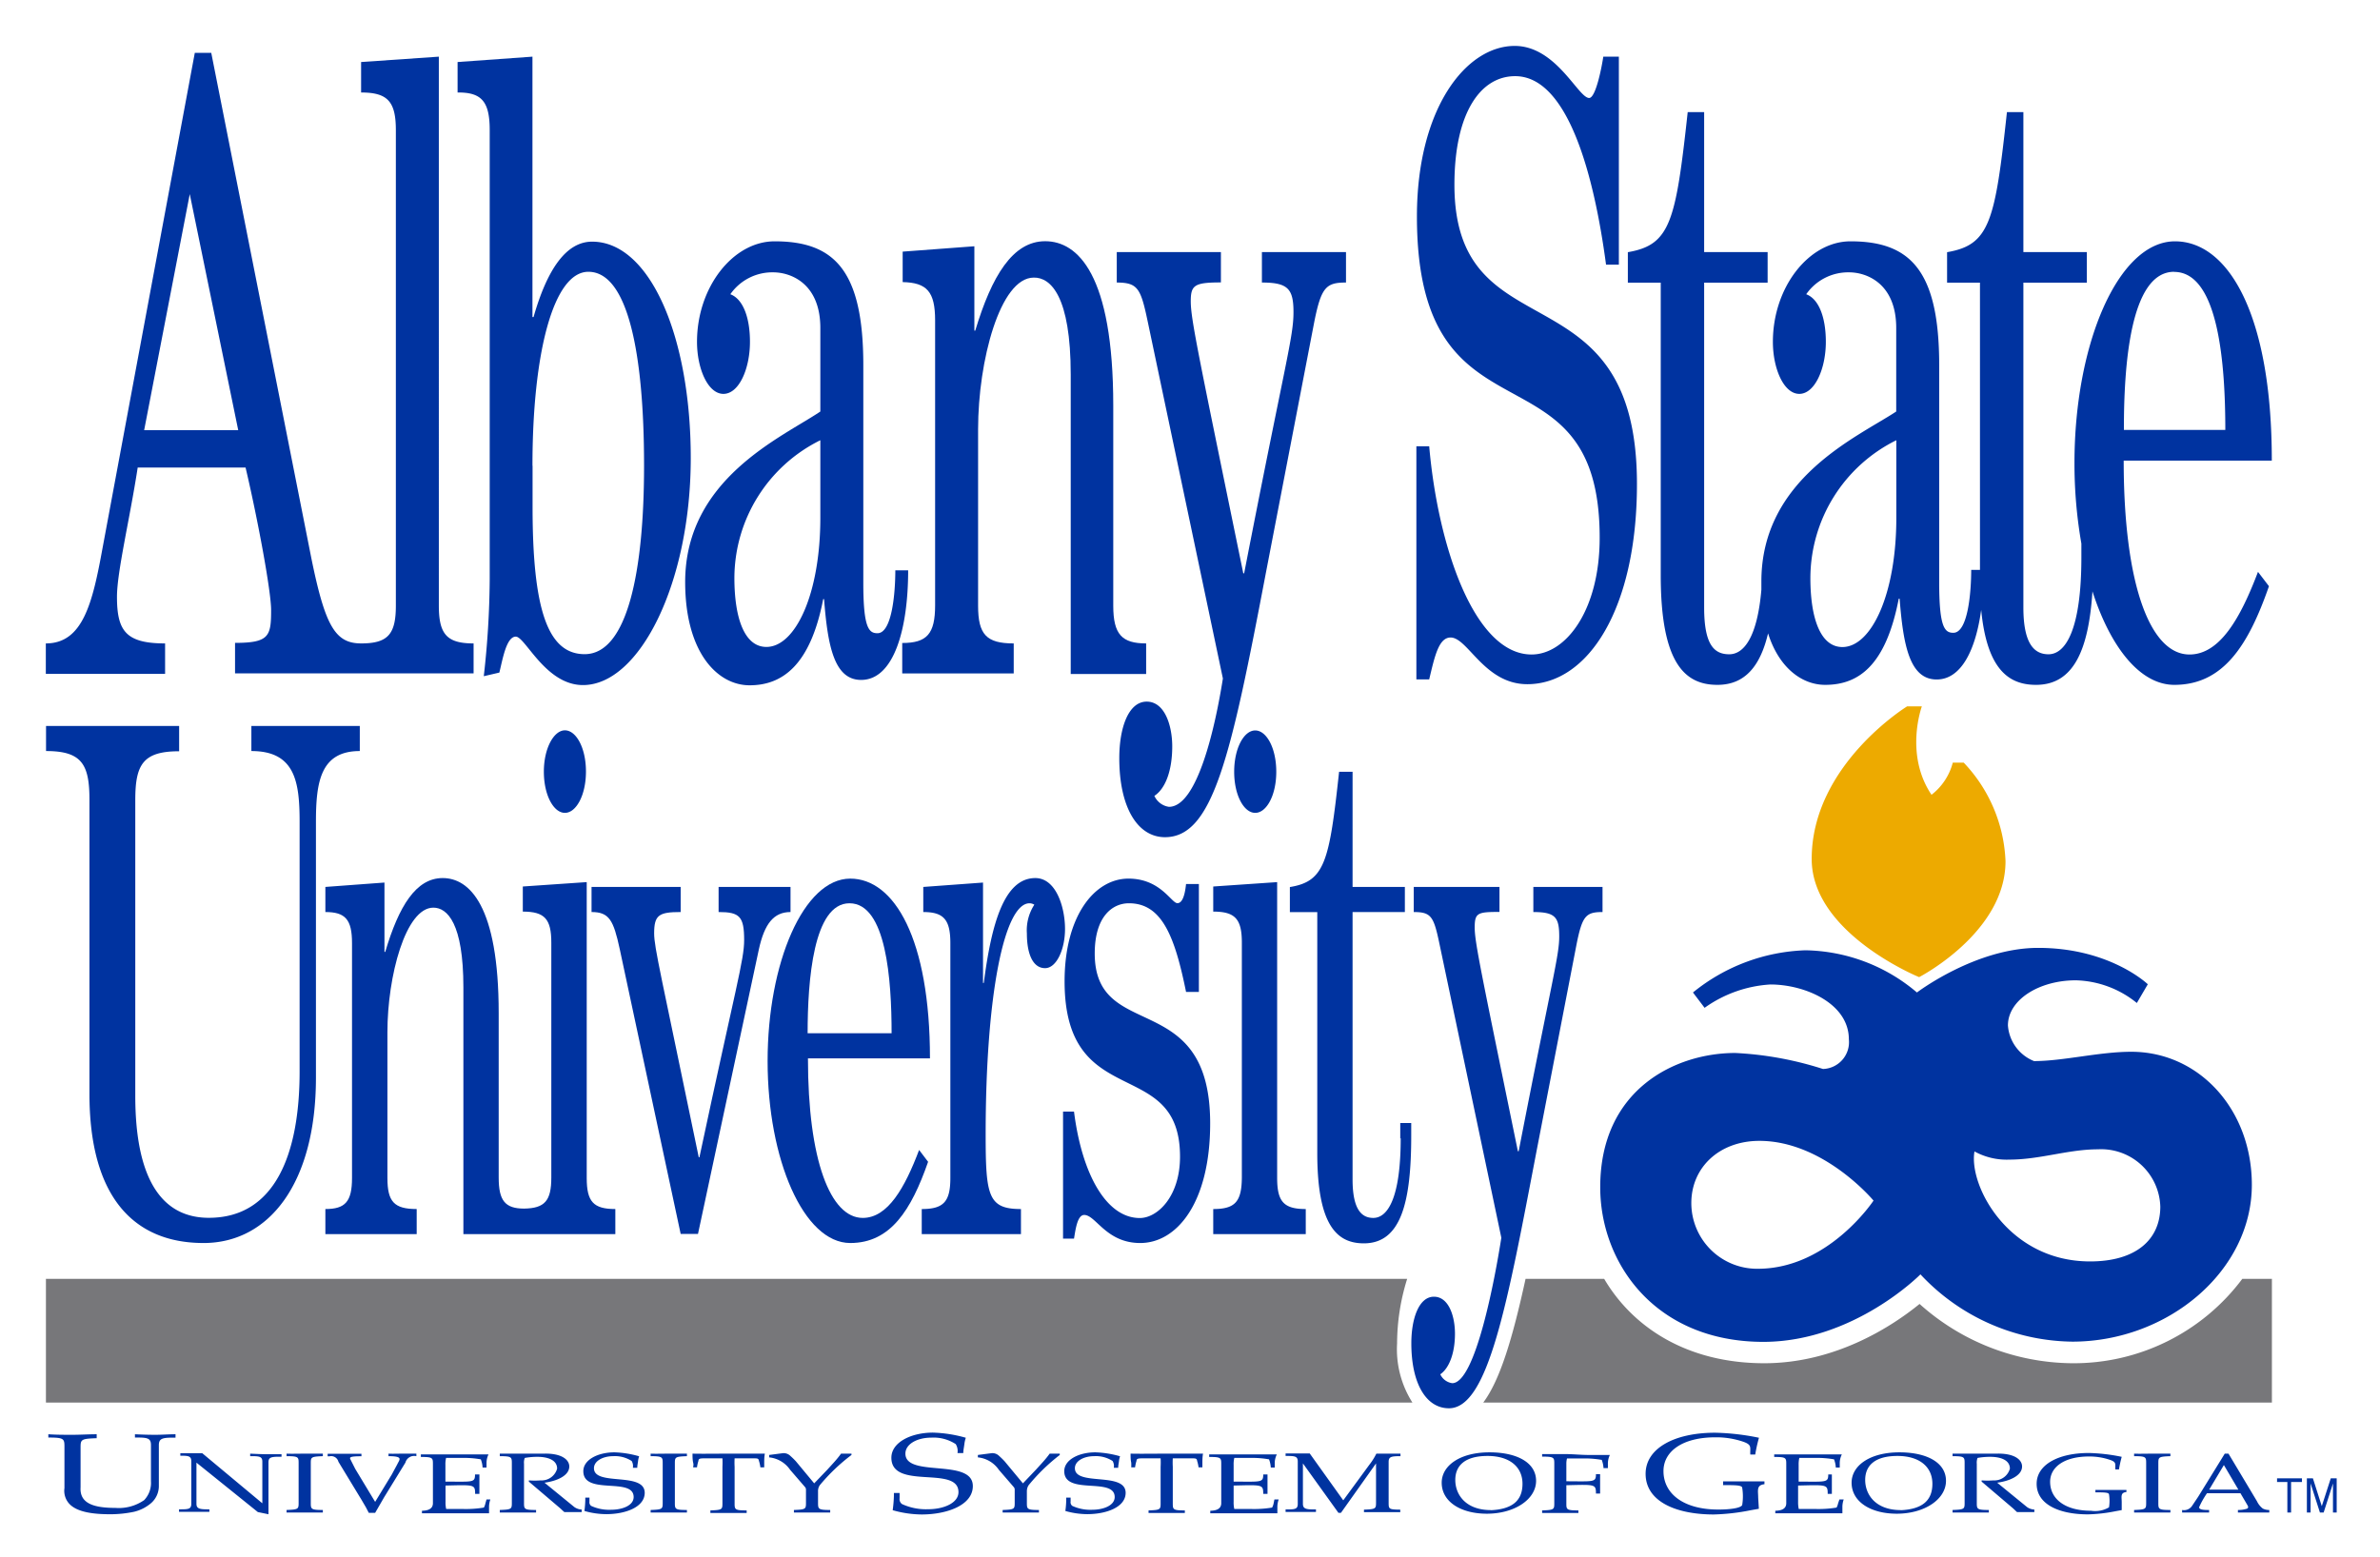
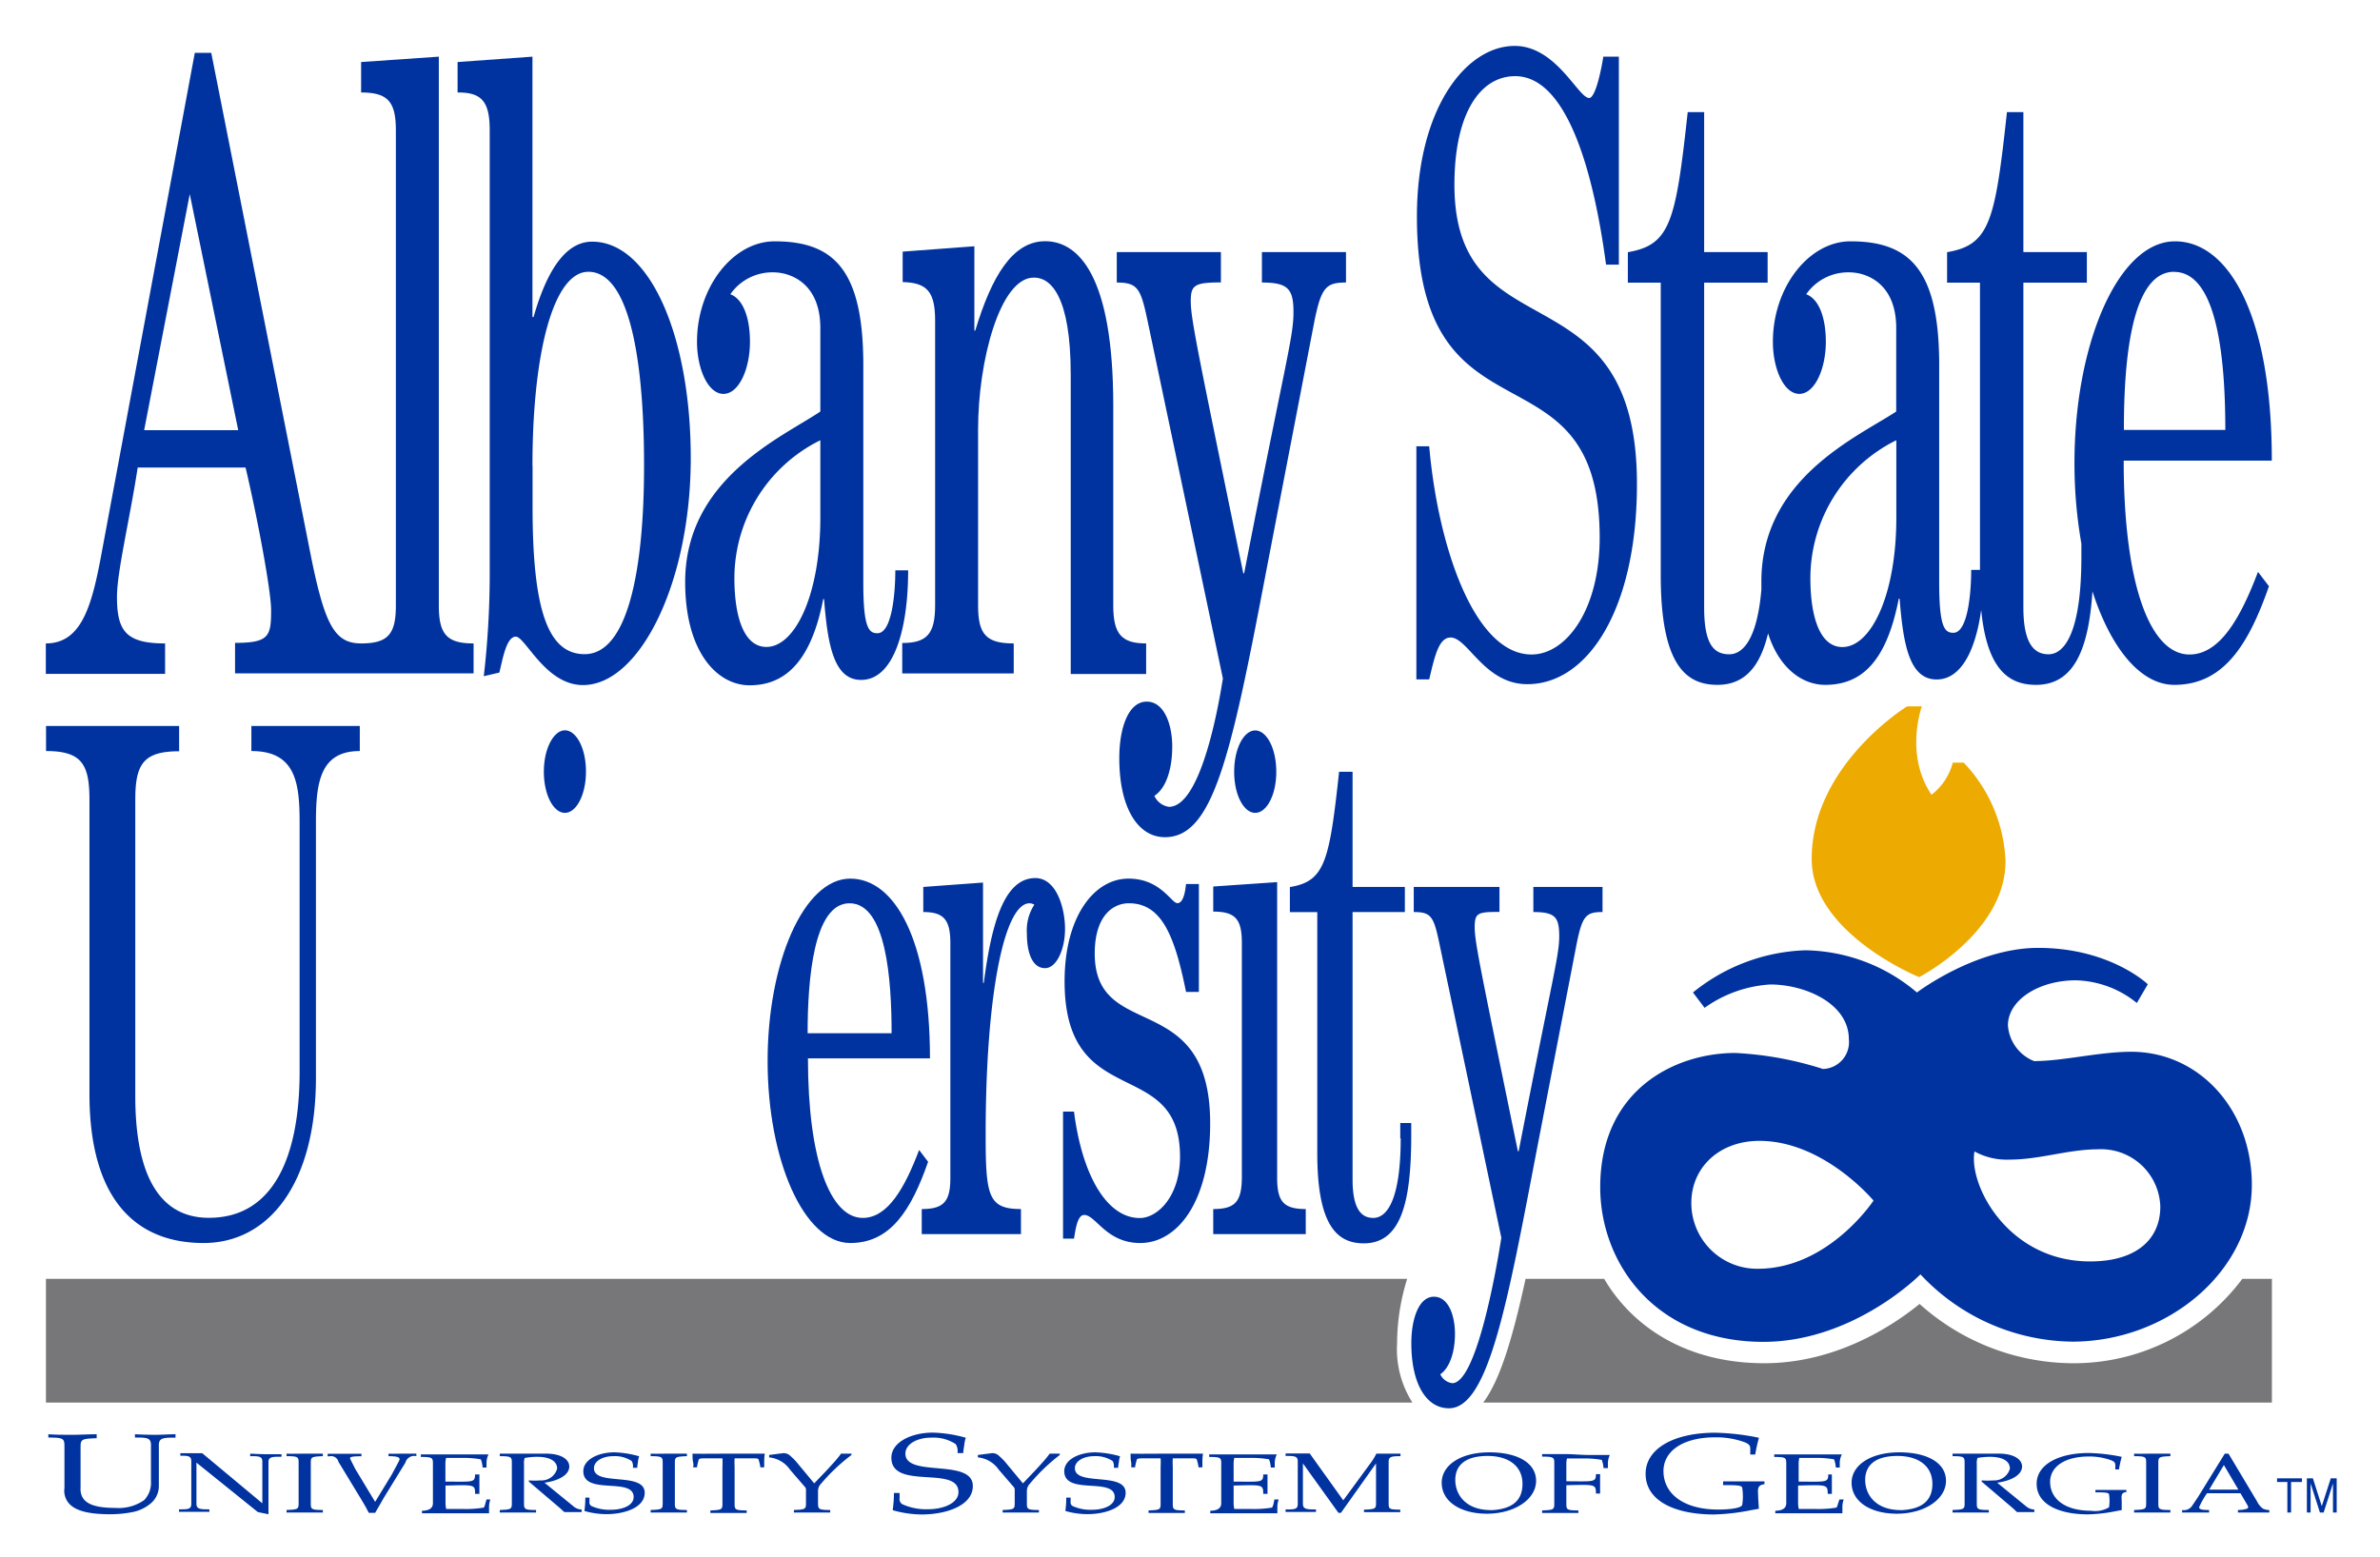
<svg xmlns="http://www.w3.org/2000/svg" role="img" viewBox="-3.67 8.83 217.10 142.10">
  <title>Albany State University logo</title>
  <defs>
    <style>.cls-3{fill:#0033a0}</style>
  </defs>
  <path fill="#77777a" d="M124.69 125.52H.52v11.29h124.65a9.07 9.07 0 0 1-1.4-5.4 19.89 19.89 0 0 1 .92-5.89zm76.18 0a19.19 19.19 0 0 1-15.51 7.7 21.07 21.07 0 0 1-13.93-5.41c-2.45 2-7.63 5.41-14.16 5.41-7.05 0-12-3.27-14.61-7.7h-7.17c-1.18 5.41-2.32 9.22-3.86 11.29h71.94v-11.29h-2.7z" />
  <path fill="#edaa00" d="M179.27 87.42a13.83 13.83 0 0 0-3.81-9h-1a5.45 5.45 0 0 1-1.94 2.93c-2.49-3.7-.88-8.07-.88-8.07h-1.34s-8.71 5.34-8.71 13.93c0 6.79 9.8 10.78 9.8 10.78s7.88-4.06 7.88-10.57z" />
  <path d="M11.39 67.54C7.81 67.54 7 66.4 7 63.28c0-2.28 1.19-7.2 1.89-11.79h9.84c1.12 4.75 2.33 11.3 2.33 13 0 2.38-.17 3-3.29 3v2.78h21.76v-2.73c-2.42 0-3.17-.82-3.17-3.44V14l-7.09.49v2.78c2.42 0 3.17.82 3.17 3.44V64.1c0 2.61-.74 3.43-3.13 3.44S26 66 24.73 59.76L15.6 13.65h-1.5L5.68 58.86c-.91 5-1.79 8.68-5.17 8.68v2.78h10.88v-2.78zm2.25-41l4.42 21.54H9.48zM41 20.69v41a81.7 81.7 0 0 1-.54 8.84l1.42-.33c.29-1.15.63-3.28 1.5-3.28s2.71 4.42 6.13 4.42c5.17 0 9.83-9.34 9.83-20.72 0-11.06-3.71-19.74-9-19.74-2.33 0-4.08 2.46-5.34 6.88h-.1V14l-6.83.49v2.78c2.17-.02 2.93.8 2.93 3.42zm3.9 30.64c0-10.33 1.92-17.7 5.1-17.7 3.58 0 5.08 7.37 5.08 17.69 0 9.58-1.5 17.2-5.42 17.2-3.37 0-4.75-4.1-4.75-13.43v-3.76z" class="cls-3" />
  <path d="M62.32 44.77c1.42 0 2.42-2.29 2.42-4.75 0-2.29-.67-3.93-1.79-4.34a4.66 4.66 0 0 1 3.92-2c1.58 0 4.29 1 4.29 5.08v7.62c-3.54 2.38-12.33 6.14-12.33 15.56 0 6.39 2.92 9.42 5.88 9.42s5.54-1.8 6.71-7.86h.08c.33 4.26.92 7.37 3.38 7.37 3 0 4.29-4.67 4.29-10H78c0 2-.29 5.74-1.63 5.74-.79 0-1.29-.49-1.29-4.59V42.15c0-8.68-2.67-11.3-8.09-11.3-3.79 0-7.08 4.18-7.08 9.17 0 2.46 1 4.75 2.41 4.75zm8.84 11.3c0 7-2.29 11.79-4.92 11.79-2 0-2.92-2.62-2.92-6.31A14.06 14.06 0 0 1 71.16 49v7.13z" class="cls-3" />
  <path d="M81.63 38.06v26c0 2.62-.75 3.44-3 3.44v2.78H88.8v-2.74c-2.5 0-3.25-.82-3.25-3.44V48c0-6.23 2-13.84 5.08-13.84C92.17 34.13 94 35.85 94 43v27.33h6.88v-2.79c-2.21 0-3-.82-3-3.44V45.84c0-12-3.25-15-6.21-15S86.8 34 85.29 39h-.08v-7.7l-6.54.49v2.78c2.21.05 2.96.87 2.96 3.49z" class="cls-3" />
  <path d="M101 38.06l6.88 32.68c-.71 4.5-2.34 11.71-4.92 11.71a1.73 1.73 0 0 1-1.33-1c1-.65 1.63-2.29 1.63-4.51 0-1.88-.67-4.09-2.33-4.09s-2.5 2.38-2.5 5.16c0 4.5 1.67 7.21 4.17 7.21 4.37 0 6-7.29 9.21-24.16l4.42-22.93c.63-3.11 1.08-3.52 2.88-3.52v-2.78h-7.67v2.78c2.37 0 2.88.57 2.88 2.7 0 2.29-.71 4.34-4.5 23.83h-.08c-4.08-19.9-4.79-23.18-4.79-24.82 0-1.47.33-1.72 2.75-1.72v-2.77h-9.5v2.78c1.89.01 2.18.5 2.8 3.45zM128.65 67c1.58 0 3.08 4.26 7 4.26 5.54 0 10-6.88 10-18.26 0-20.1-16.65-11.67-16.65-27.31 0-6.55 2.37-9.91 5.54-9.91 4.83 0 7.21 9.09 8.29 17.2H144V14h-1.42c-.12.82-.67 3.77-1.29 3.77-1 0-3-4.75-6.79-4.75-4.46 0-8.92 5.73-8.92 15.56 0 21.79 16.67 10.89 16.67 29.32 0 6.63-3.09 10.65-6.21 10.65-5.21 0-8.54-9.83-9.34-19h-1.17v21.27h1.17c.49-2.05.86-3.82 1.95-3.82z" class="cls-3" />
  <path d="M194.73 30.85c-5.17 0-9.17 9.34-9.17 20.23a42.44 42.44 0 0 0 .63 7.35v1.25c0 6.55-1.42 8.85-3 8.85-1.21 0-2.29-.82-2.29-4.26V34.62h5.79v-2.79h-5.79V19.06h-1.5c-1.08 10-1.58 12.12-5.46 12.78v2.78h3v26.21h-.8c0 2-.29 5.74-1.63 5.74-.79 0-1.29-.49-1.29-4.59V42.15c0-8.68-2.67-11.3-8.09-11.3-3.79 0-7.08 4.18-7.08 9.17 0 2.46 1 4.75 2.41 4.75s2.42-2.29 2.42-4.75c0-2.29-.67-3.93-1.79-4.34a4.66 4.66 0 0 1 3.92-2c1.58 0 4.29 1 4.29 5.08v7.62c-3.53 2.33-12.3 6.09-12.3 15.51v.75c-.37 4.3-1.58 5.89-2.93 5.89s-2.29-.82-2.29-4.26V34.62h5.79v-2.79h-5.79V19.06h-1.5c-1.09 10-1.58 12.12-5.46 12.78v2.78h3v26.7c0 8.11 2.25 10 5.17 10 2.51 0 3.91-1.7 4.62-4.7 1 3.17 3.11 4.7 5.21 4.7 3.08 0 5.54-1.8 6.71-7.86h.08c.33 4.26.92 7.37 3.38 7.37 2.25 0 3.56-2.71 4.06-6.35.53 5.47 2.54 6.84 5 6.84 3.44 0 4.8-3.19 5.15-8.53 1.65 5.12 4.35 8.53 7.47 8.53 4.46 0 6.75-3.6 8.63-9l-1-1.31c-1.58 4.17-3.46 7.54-6.25 7.54-3.59 0-6-6.39-6-17.69h13.51c.01-13.29-3.95-20.01-8.83-20.01zm-25.42 25.23c0 7-2.29 11.79-4.92 11.79-2 0-2.92-2.62-2.92-6.31A14.06 14.06 0 0 1 169.31 49v7.13zm25.34-22.44c4.08 0 4.67 8.52 4.67 14.42h-9.25c-.01-5.91.58-14.43 4.58-14.43zM4.49 81.81v26.83c0 9.44 4.07 13.61 10.41 13.61 5.93 0 10.25-5.39 10.25-15.09V83.83c0-3.64.41-6.47 4-6.47v-2.29h-9.89v2.29c4 0 4.4 2.83 4.4 6.47v22.78c0 7.55-2.26 13.34-8.28 13.34-4.52 0-6.71-3.91-6.71-11.12v-27c0-3.24.7-4.45 4-4.45v-2.31H.53v2.29c3.26 0 3.96 1.21 3.96 4.45zm43.37-6.34c-1 0-1.92 1.62-1.92 3.77S46.83 83 47.86 83s1.92-1.62 1.92-3.77-.89-3.76-1.92-3.76z" class="cls-3" />
-   <path d="M35.86 91.65c1.27 0 2.74 1.42 2.74 7.28v22.51h13.86v-2.29c-2 0-2.61-.67-2.61-2.83v-27l-5.83.4v2.29c2 0 2.6.68 2.6 2.83v21.44c0 2.11-.59 2.8-2.48 2.83-1.73 0-2.32-.72-2.32-2.83v-15c0-9.84-2.68-12.33-5.11-12.33s-4 2.56-5.24 6.74h-.07v-6.33l-5.39.4v2.29c1.82 0 2.43.68 2.43 2.83v21.44c0 2.16-.62 2.83-2.43 2.83v2.29h8.33v-2.29c-2.06 0-2.67-.67-2.67-2.83V103c0-5.08 1.65-11.35 4.19-11.35zm22.56.4v-2.29h-8.13v2.29c1.61 0 2 .74 2.57 3.37l5.56 26H60l5.56-26c.51-2.29 1.34-3.37 2.88-3.37v-2.29h-6.56v2.29c1.92 0 2.33.4 2.33 2.56 0 1.82-.75 4.18-4.08 19.82h-.06C56.63 97.78 56 95.29 56 94c0-1.68.43-1.95 2.42-1.95z" class="cls-3" />
  <path d="M73.89 122.25c3.67 0 5.56-3 7.1-7.41l-.82-1.08c-1.3 3.44-2.85 6.2-5.14 6.2-2.95 0-5-5.26-5-14.56h11.13c0-10.92-3.26-16.4-7.27-16.4-4.25 0-7.54 7.68-7.54 16.65s3.29 16.6 7.54 16.6zm-.07-31c3.36 0 3.84 7 3.84 11.86H70c0-4.85.53-11.86 3.82-11.86z" class="cls-3" />
  <path d="M91.66 97.17c1.06 0 1.82-1.75 1.82-3.57 0-2-.82-4.65-2.71-4.65-2.85 0-4 4.18-4.7 9.57H86v-9.16l-5.45.4v2.29c1.85 0 2.47.68 2.47 2.83v21.44c0 2.16-.62 2.83-2.61 2.83v2.29h9.05v-2.29c-3 0-3.22-1.21-3.22-6.81 0-12.81 1.71-21.09 4-21.09a.86.86 0 0 1 .44.13A4.28 4.28 0 0 0 90 94c0 1.9.56 3.17 1.66 3.17zm3.57 22.52c1.06 0 2 2.56 5.11 2.56 3.36 0 6.38-3.7 6.38-10.92 0-12.47-10.53-7.28-10.53-15.5 0-3.37 1.61-4.58 3.12-4.58 3 0 4.18 3 5.21 8.09h1.17v-9.85h-1.17c-.07.67-.24 1.75-.79 1.75S102.19 89 99.27 89c-3.12 0-5.83 3.44-5.83 9.37 0 12.06 10.53 6.67 10.53 16 0 3.64-2.06 5.6-3.67 5.6-3.05 0-5.28-4-6-9.71h-1v11.59h1c.14-.85.31-2.16.93-2.16zm11.77-.54v2.29h8.44v-2.29c-2 0-2.61-.67-2.61-2.83v-27l-5.83.4v2.29c2 0 2.61.68 2.61 2.83v21.44c-.02 2.2-.61 2.87-2.61 2.87zm5.75-39.9c0-2.16-.89-3.77-1.92-3.77s-1.92 1.62-1.92 3.77.89 3.75 1.92 3.75 1.92-1.6 1.92-3.75zm11.35 33.43c0 5.4-1.16 7.28-2.5 7.28-1 0-1.89-.67-1.89-3.51v-24.4h4.77v-2.29h-4.77V79.25h-1.23c-.89 8.22-1.3 10-4.49 10.52v2.29h2.5v22c0 6.67 1.85 8.22 4.25 8.22 3.4 0 4.32-3.77 4.32-9.84v-1.14h-1v1.41zm18.41-20.63v-2.29h-6.31v2.29c2 0 2.36.47 2.36 2.22s-.58 3.57-3.7 19.61h-.07c-3.36-16.38-3.94-19.08-3.94-20.42s.27-1.42 2.26-1.42v-2.28h-7.82v2.29c1.58 0 1.82.4 2.33 2.83l5.66 26.89c-.58 3.71-2.36 13.27-4.48 13.27a1.42 1.42 0 0 1-1.09-.81c.79-.54 1.34-1.89 1.34-3.71 0-1.55-.55-3.37-1.92-3.37s-2.06 2-2.06 4.25c0 3.71 1.37 5.93 3.43 5.93 3.6 0 5.34-9.62 8-23.51L140.14 95c.52-2.61.86-2.95 2.37-2.95zM8.64 139.7v.3h.24c.94 0 1.22.09 1.22.69V144a2.26 2.26 0 0 1-.62 1.71 4.06 4.06 0 0 1-2.63.71c-2 0-3.26-.42-3.17-1.87v-3.57c0-.8 0-.87 1.47-.92v-.36c-.74 0-1.47.05-2.23.05s-1.48 0-2.18-.05v.3c1.48 0 1.47.12 1.47.92v3.69a1.75 1.75 0 0 0 .4 1.39c.74.86 2.39 1 3.83 1a10.79 10.79 0 0 0 2.09-.22 3.71 3.71 0 0 0 1.61-.82 2.07 2.07 0 0 0 .68-1.49v-3.77c0-.59.29-.69 1.27-.69h.25v-.31c-.61 0-1.22.05-1.84.05s-1.25-.02-1.86-.05zm10.51 1.77v.23h.19c.71 0 .92.07.92.51V146l-5.48-4.57h-2v.23h.16c.65 0 .84.08.84.52v3.86c0 .45-.21.51-.92.51h-.2v.23H15.43v-.23h-.18c-.73 0-1-.07-1-.51v-3.75l5.6 4.51.97.2v-4.74c0-.44.22-.51 1-.51h.19v-.23h-1.38c-.46 0-1.02-.03-1.48-.05zm3.32 0v.23c1.12 0 1.1.09 1.1.69v3.53c0 .6 0 .65-1.1.69v.23H25.78v-.23c-1.11 0-1.1-.09-1.1-.69v-3.53c0-.6 0-.65 1.1-.69v-.23h-1.67c-.57 0-1.11.02-1.64 0zm9.3 0v.23c1.39 0 1 .31.8.74l-.5.93-1.52 2.5-1.81-3-.44-.87c-.08-.16-.15-.3 1-.29v-.23h-3.08v.23h.18a.68.68 0 0 1 .8.5l2.1 3.46.41.7.26.5h.58l.82-1.42 1.94-3.16a.83.83 0 0 1 1-.59v-.23h-1.25c-.43 0-.88.02-1.29 0zm8.84 4.53a1.44 1.44 0 0 1-.14.39 10 10 0 0 1-1.87.13h-1.57a2.65 2.65 0 0 1-.06-.66v-1.48c2.62-.06 2.7-.11 2.7.76h.39v-1.77h-.4c0 .75-.17.66-2.7.65v-1.52a2.5 2.5 0 0 1 .06-.64h1.44a8.7 8.7 0 0 1 1.73.13 2.39 2.39 0 0 1 .16.75h.36v-.45a1.79 1.79 0 0 1 .18-.75h-6.17v.23c1.11 0 1.1.09 1.1.69v3.53c0 .51-.42.68-1 .69v.23H40.94v-.64a2.13 2.13 0 0 1 .12-.62h-.35zm5.39-1.88c1.13-.15 2.26-.64 2.26-1.48 0-.64-.74-1.22-2.34-1.17h-4v.23c1.11 0 1.1.09 1.1.69v3.53c0 .6 0 .65-1.1.69v.23H45.23v-.23c-1.11 0-1.1-.09-1.1-.69v-3.53a1.15 1.15 0 0 1 .07-.53 6.53 6.53 0 0 1 1.16-.1c.86 0 1.79.25 1.79 1.08a1.47 1.47 0 0 1-1.51 1.07 7.16 7.16 0 0 1-1.07 0v.11l2.76 2.35c.16.13.29.27.48.43h1.58v-.23a1.27 1.27 0 0 1-.66-.22zm4.51-1.32c0-.66.81-1.1 1.76-1.1a2.81 2.81 0 0 1 1.68.44.92.92 0 0 1 .11.62h.4c0-.23.06-.45.08-.68a2.42 2.42 0 0 1 .09-.37 9.08 9.08 0 0 0-2.25-.36c-1.5 0-2.84.67-2.84 1.72 0 2.24 4.59.5 4.59 2.36 0 .76-1 1.16-2.07 1.16a3.93 3.93 0 0 1-1.8-.35.41.41 0 0 1-.16-.4v-.36h-.38v.22a8.92 8.92 0 0 1-.08 1 7.27 7.27 0 0 0 2 .29c1.73 0 3.5-.63 3.5-1.95-.01-1.95-4.63-.57-4.63-2.24zm5.17-1.33v.23c1.11 0 1.1.09 1.1.69v3.53c0 .6 0 .65-1.1.69v.23H58.99v-.23c-1.11 0-1.1-.09-1.1-.69v-3.53c0-.6 0-.65 1.1-.69v-.23h-1.67c-.57 0-1.12.02-1.64 0zm3.82 0c0 .28 0 .56.06.82s0 .28 0 .43h.35a3 3 0 0 1 .13-.59c0-.2.16-.22.4-.23h1.79a7.57 7.57 0 0 1 0 .77v3.29c0 .6 0 .65-1.1.69v.23H64.44v-.23c-1.11 0-1.1-.09-1.1-.69v-3.29a6.91 6.91 0 0 1 0-.77h1.81c.24 0 .38 0 .41.23a3.09 3.09 0 0 1 .13.59h.35v-.43c0-.15 0-.54.06-.82h-3.35c-1.12 0-2.15.02-3.25 0zm12.3 1.46l-1.2 1.25-1.66-2a6.46 6.46 0 0 0-.51-.5.86.86 0 0 0-.71-.25l-1.23.16v.22a2.63 2.63 0 0 1 1.91 1.13l1.39 1.61a.39.39 0 0 1 .06.24v1.13c0 .6 0 .65-1.1.69v.23H72.06v-.23c-1.11 0-1.11-.09-1.11-.69v-1a.94.94 0 0 1 .16-.57 17.21 17.21 0 0 1 2.89-2.76v-.12h-.95c-.38.53-.81.97-1.25 1.46zm7.12-1.46c0-.88 1.08-1.46 2.35-1.46a3.69 3.69 0 0 1 2.24.59 1.18 1.18 0 0 1 .16.82h.53c0-.3.08-.6.11-.91a3 3 0 0 1 .12-.49 12.13 12.13 0 0 0-3-.47c-2 0-3.79.89-3.79 2.29 0 3 6.12.66 6.12 3.14 0 1-1.36 1.56-2.75 1.56a5.22 5.22 0 0 1-2.4-.47.55.55 0 0 1-.22-.53v-.48h-.52v.29a12.05 12.05 0 0 1-.11 1.28 9.9 9.9 0 0 0 2.64.39c2.3 0 4.67-.84 4.67-2.59.01-2.58-6.15-.74-6.15-2.96zm11.91 1.46l-1.19 1.25-1.66-2a6.76 6.76 0 0 0-.51-.5.86.86 0 0 0-.71-.25l-1.23.16v.22a2.63 2.63 0 0 1 1.91 1.13l1.39 1.61a.39.39 0 0 1 .06.24v1.13c0 .6 0 .65-1.1.69v.23H91.1v-.23c-1.11 0-1.1-.09-1.1-.69v-1a1 1 0 0 1 .16-.57 17.21 17.21 0 0 1 2.84-2.76v-.12h-.92c-.38.53-.81.97-1.25 1.46zm3.55-.13c0-.66.81-1.1 1.76-1.1a2.81 2.81 0 0 1 1.68.44.92.92 0 0 1 .11.62h.4c0-.23.06-.45.08-.68a2.28 2.28 0 0 1 .09-.37 9.13 9.13 0 0 0-2.25-.36c-1.5 0-2.84.67-2.84 1.72 0 2.24 4.6.5 4.6 2.36 0 .76-1 1.16-2.06 1.16a3.94 3.94 0 0 1-1.8-.35.41.41 0 0 1-.16-.4v-.36h-.4v.22a8.24 8.24 0 0 1-.08 1 7.29 7.29 0 0 0 2 .29c1.73 0 3.5-.63 3.5-1.95-.01-1.95-4.63-.57-4.63-2.24zm5.08-1.33c0 .28 0 .56.06.82a4 4 0 0 1 0 .43h.35a3.14 3.14 0 0 1 .13-.59c0-.2.16-.22.41-.23h1.79a6.79 6.79 0 0 1 0 .77v3.29c0 .6 0 .65-1.1.69v.23H104.41v-.23c-1.11 0-1.1-.09-1.1-.69v-3.29a6.79 6.79 0 0 1 0-.77h1.81c.24 0 .39 0 .41.23a3.22 3.22 0 0 1 .13.59h.35v-.43c0-.15 0-.54.06-.82h-3.35c-1.12 0-2.16.02-3.26 0zm13.05 4.53a1.37 1.37 0 0 1-.14.39 10 10 0 0 1-1.87.13h-1.58a2.67 2.67 0 0 1-.06-.66v-1.48c2.62-.06 2.7-.11 2.7.76h.39v-1.77h-.39c0 .75-.17.66-2.7.65v-1.52a2.51 2.51 0 0 1 .06-.64h1.44a8.72 8.72 0 0 1 1.73.13 2.52 2.52 0 0 1 .16.75h.36v-.45a1.79 1.79 0 0 1 .19-.75h-6.17v.23c1.11 0 1.1.09 1.1.69v3.53c0 .51-.42.68-1 .69v.23H112.85v-.64a2.13 2.13 0 0 1 .12-.62h-.39zm10.49-.08v-3.7c0-.44.21-.51.91-.52h.17v-.23h-2.2a6 6 0 0 1-.63 1l-2.39 3.26-3.06-4.28h-2.2v.23h.19c.71 0 .92.07.92.51v3.86c0 .45-.21.51-.92.51h-.19v.23H116.37v-.23h-.19c-.73 0-1-.07-1-.51v-3.69l3.24 4.51h.23l3.2-4.51v3.53c0 .6 0 .65-1.1.69v.23H124.06v-.23c-1.06-.01-1.06-.06-1.06-.66zm9.2-4.57c-2.69 0-4.36 1.21-4.36 2.77 0 1.75 1.76 2.83 4.12 2.83 2.54 0 4.49-1.32 4.49-3s-1.77-2.6-4.25-2.6zm.13 5.27c-2.3 0-3.25-1.41-3.25-2.75s.92-2.19 2.94-2.19 3.19 1 3.19 2.54-.94 2.32-2.88 2.41zm6.8-5.11H137v.23c1.12 0 1.11.09 1.11.69v3.53c0 .6 0 .65-1.11.69v.23H140.31v-.23c-1.12 0-1.1-.09-1.1-.69v-1.61c2.62-.06 2.7-.11 2.7.76h.38v-1.77h-.38c0 .75-.17.66-2.7.65v-1.58a1.81 1.81 0 0 1 .06-.5h1.44a8.74 8.74 0 0 1 1.73.13 2.53 2.53 0 0 1 .16.75h.4v-.45a1.79 1.79 0 0 1 .18-.75h-1.92c-.73 0-1.42-.08-2.13-.08zm14.36 2.83c1.1 0 1.71 0 1.76.23a5 5 0 0 1 0 1.59c-.12.26-1 .41-2.18.41-3.18 0-5-1.45-5-3.51 0-1.81 1.75-3.08 4.72-3.08a7.59 7.59 0 0 1 2.49.38c.91.3.67.53.71 1.19h.45a13.85 13.85 0 0 1 .34-1.53 21.73 21.73 0 0 0-4-.46c-3.71 0-6.34 1.42-6.34 3.75 0 2.53 2.78 3.71 6.23 3.71a19.32 19.32 0 0 0 3.37-.39l.73-.13-.06-1c0-.65-.19-1.16.57-1.24V144h-3.77v.31zM164 146a1.54 1.54 0 0 1-.14.39 10 10 0 0 1-1.87.13h-1.58a2.8 2.8 0 0 1-.06-.66v-1.48c2.62-.06 2.7-.11 2.7.76h.38v-1.77h-.33c0 .75-.17.66-2.7.65v-1.52a2.63 2.63 0 0 1 .06-.64h1.44a8.74 8.74 0 0 1 1.73.13 2.48 2.48 0 0 1 .16.75h.36v-.45a1.79 1.79 0 0 1 .19-.75h-6.17v.23c1.11 0 1.1.09 1.1.69v3.53c0 .51-.42.68-1 .69v.23H164.39v-.64a2.12 2.12 0 0 1 .12-.62h-.39zm5.59-4.65c-2.69 0-4.36 1.21-4.36 2.77 0 1.75 1.76 2.83 4.12 2.83 2.54 0 4.49-1.32 4.49-3s-1.77-2.6-4.25-2.6zm.13 5.27c-2.3 0-3.25-1.41-3.25-2.75s.92-2.19 2.94-2.19 3.19 1 3.19 2.54-.94 2.32-2.88 2.41zm8.79-2.5c1.13-.15 2.27-.64 2.27-1.48 0-.64-.74-1.22-2.34-1.17h-4v.23c1.11 0 1.1.09 1.1.69v3.53c0 .6 0 .65-1.1.69v.23H177.75v-.23c-1.11 0-1.1-.09-1.1-.69v-3.53a1.17 1.17 0 0 1 .07-.53 6.56 6.56 0 0 1 1.16-.1c.86 0 1.79.25 1.79 1.08a1.47 1.47 0 0 1-1.51 1.07 7.17 7.17 0 0 1-1.07 0v.11l2.76 2.35c.16.13.29.27.47.43h1.58v-.23a1.27 1.27 0 0 1-.66-.22zm8.88.88c.83 0 1.29 0 1.32.18a3.68 3.68 0 0 1 0 1.19 2.5 2.5 0 0 1-1.64.31c-2.39 0-3.73-1.09-3.73-2.64 0-1.36 1.31-2.31 3.54-2.31a5.76 5.76 0 0 1 1.87.29c.69.22.5.4.54.89h.33a10.94 10.94 0 0 1 .25-1.15 16.52 16.52 0 0 0-3-.35c-2.79 0-4.76 1.07-4.76 2.81 0 1.9 2.09 2.79 4.68 2.79a14.36 14.36 0 0 0 2.53-.29l.55-.1v-.72c0-.5-.14-.87.43-.93v-.19h-2.83v.22zm3.61-3.53v.23c1.12 0 1.1.09 1.1.69v3.53c0 .6 0 .65-1.1.69v.23H194.31v-.23c-1.12 0-1.1-.09-1.1-.69v-3.53c0-.6 0-.65 1.1-.69v-.23h-1.67c-.57 0-1.13.02-1.64 0zm11.2 4.33l-2.59-4.33h-.34l-2.43 3.94-.53.79a.89.89 0 0 1-.93.41v.23h2.46v-.23c-.39 0-.91 0-.91-.25a7.71 7.71 0 0 1 .72-1.28h3.05l.65 1.11c.08.14.08.26-.08.31a2.59 2.59 0 0 1-.8.11v.23h2.86v-.23a1.29 1.29 0 0 1-.59-.13 1.84 1.84 0 0 1-.54-.68zm-4.35-1.05l1.34-2.24 1.32 2.24h-2.66zm-26.34-19.64a19.24 19.24 0 0 0 13.85 6.14c8.7 0 16.38-6.42 16.38-14.31 0-6.88-4.82-12.14-11-12.14-2.93 0-6.19.85-8.87.85a3.8 3.8 0 0 1-2.38-3.25c0-2.32 2.81-4.12 6.2-4.12a9.17 9.17 0 0 1 5.56 2.07l1-1.71s-3.44-3.32-10-3.32c-5.71 0-11.06 4.07-11.06 4.07A16.08 16.08 0 0 0 161 95.54a17.14 17.14 0 0 0-10.24 3.85l1.06 1.4a11.5 11.5 0 0 1 6-2.13c3.15 0 7.16 1.72 7.16 5a2.45 2.45 0 0 1-2.36 2.71 31.08 31.08 0 0 0-8-1.46c-5.49 0-12.32 3.34-12.32 12.25 0 6.91 5 14.11 14.9 14.11 8.27-.02 14.31-6.16 14.31-6.16zm4.94-11.21a6.09 6.09 0 0 0 3.18.74c2.77 0 5.37-.94 8.07-.94a5.4 5.4 0 0 1 5.69 5.23c0 3-2.21 5-6.4 5-7.46.01-11.1-6.93-10.55-10.04zm-19.77 10.7a6 6 0 0 1-6.07-6c0-3.24 2.55-5.67 6.21-5.67 5.88 0 10.41 5.45 10.41 5.45s-4.1 6.22-10.55 6.22zm47.36 19.46h.94v2.78h.34v-2.78h.99v-.34h-2.27v.34zm4.9-.34l-.82 2.54-.81-2.54h-.55v3.12h.34v-2.65l.85 2.65h.34l.85-2.65v2.65h.34v-3.12h-.54z" class="cls-3" />
</svg>